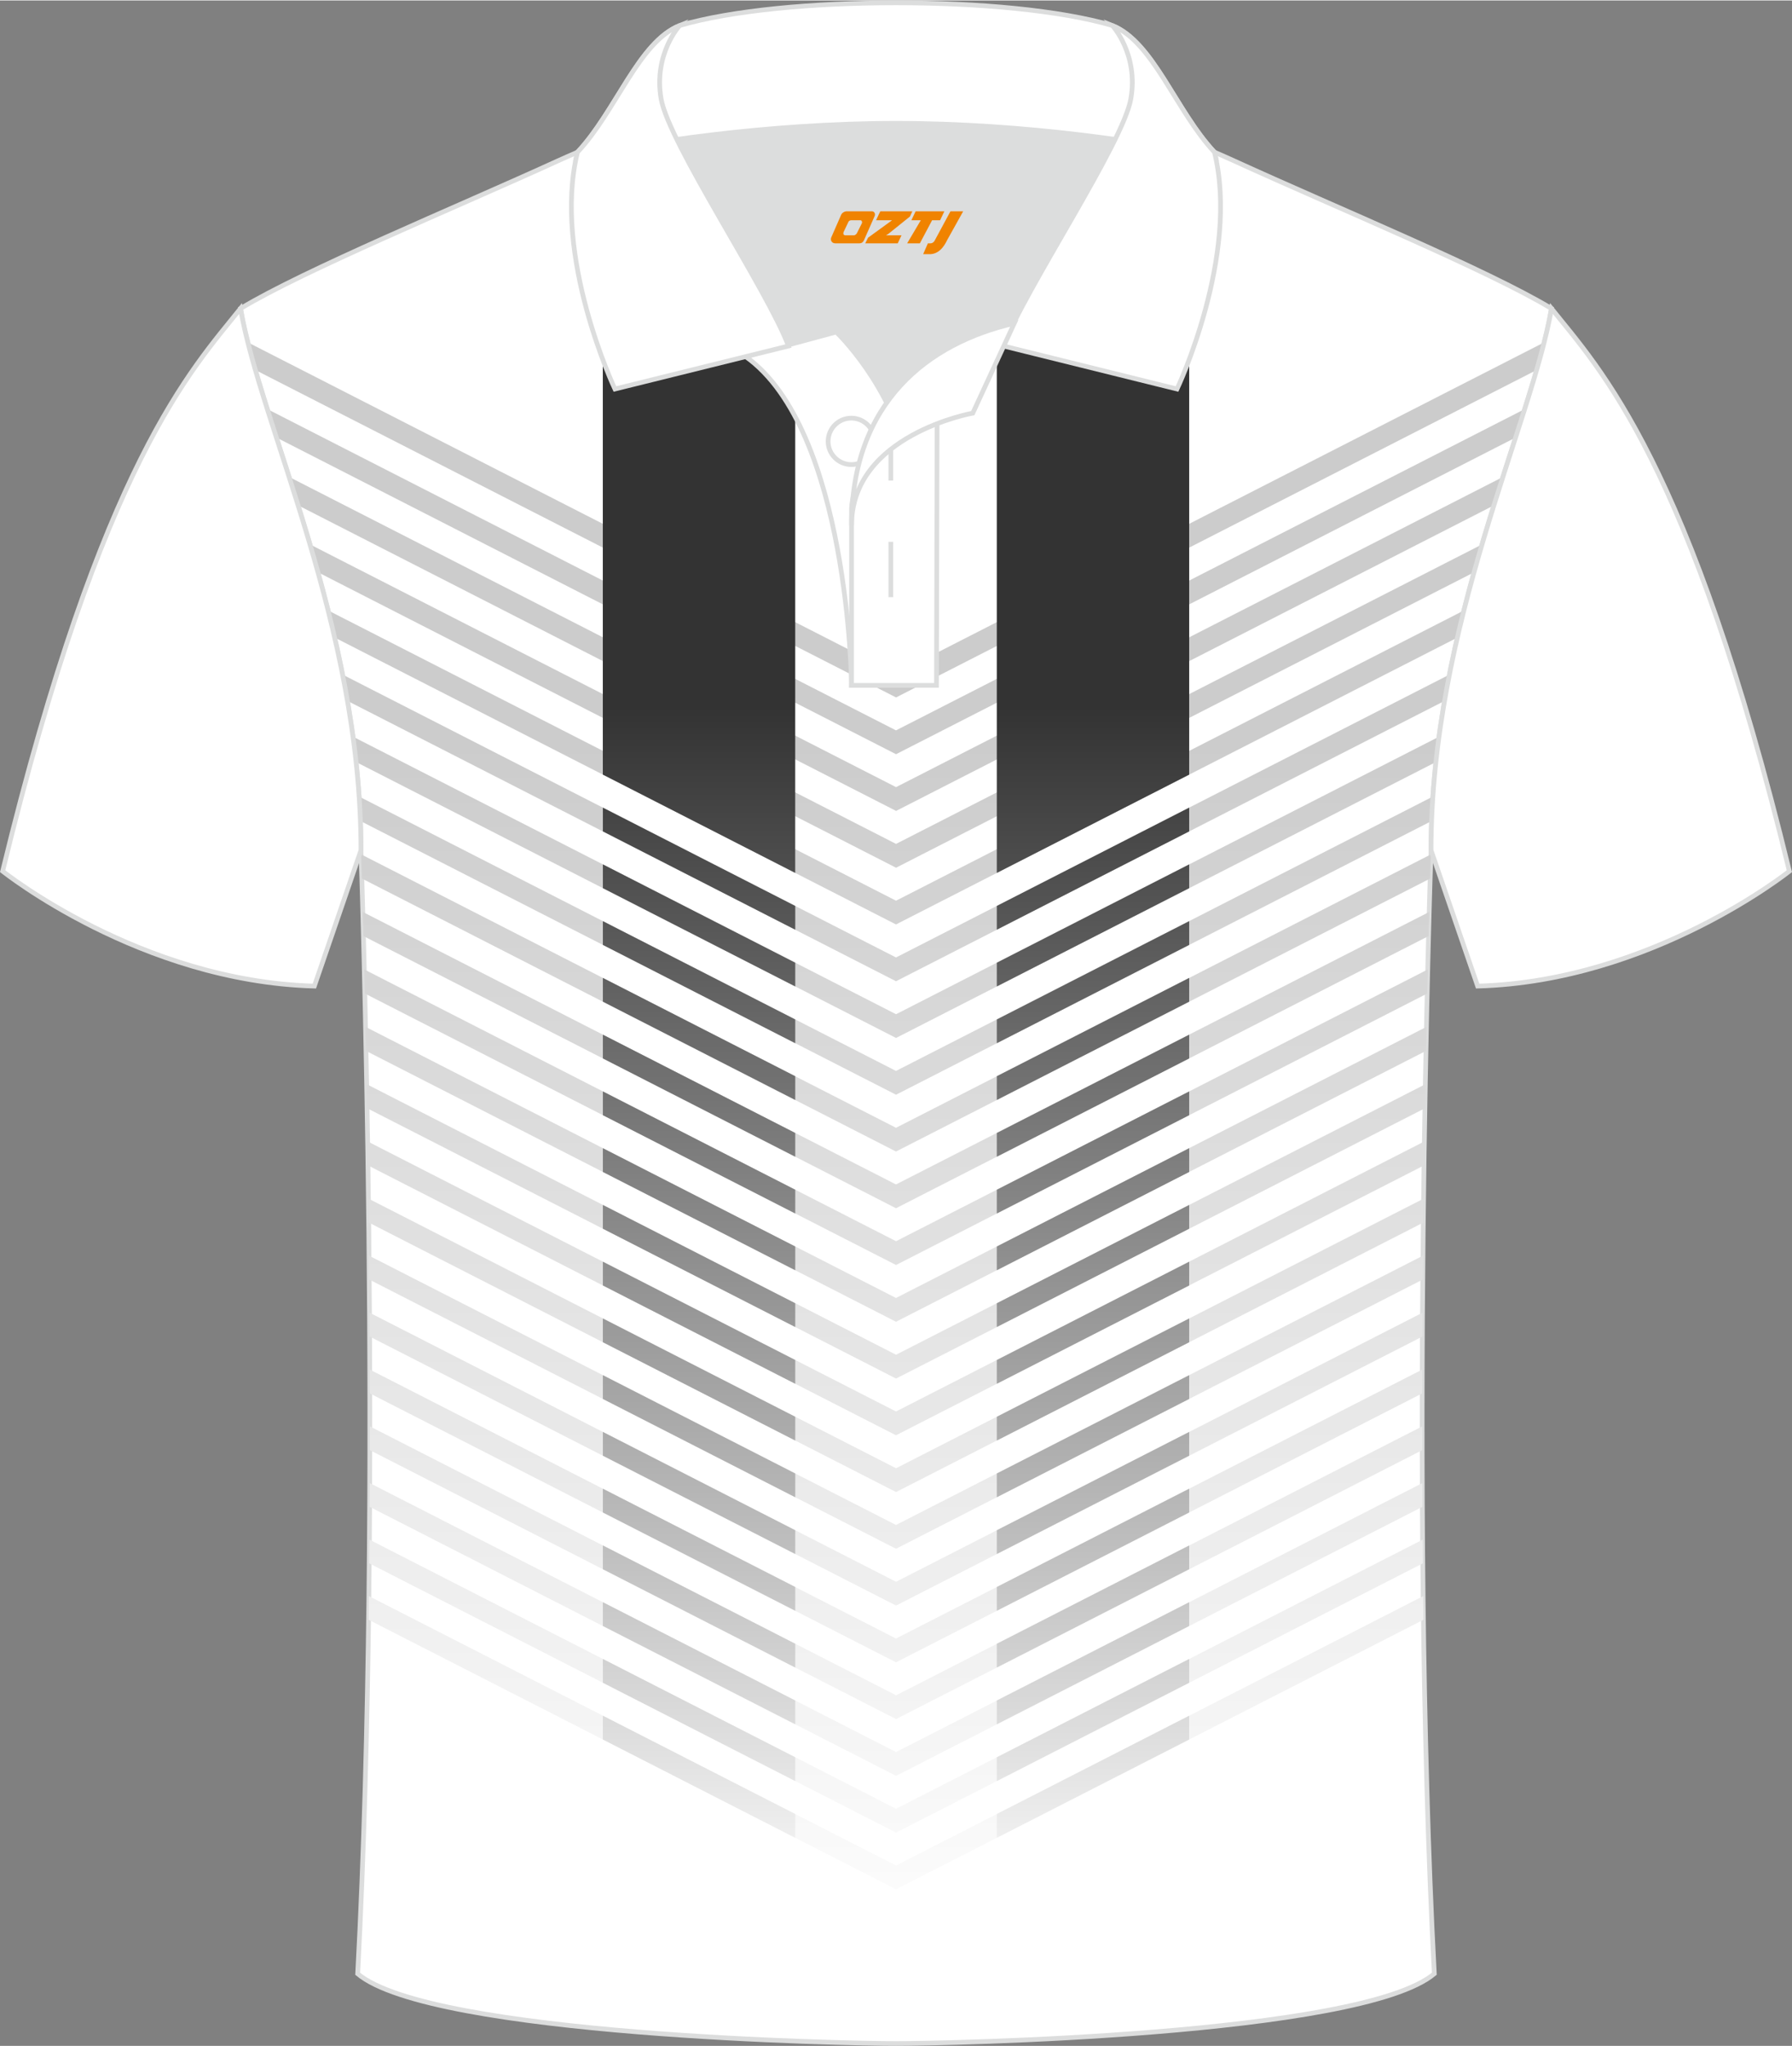
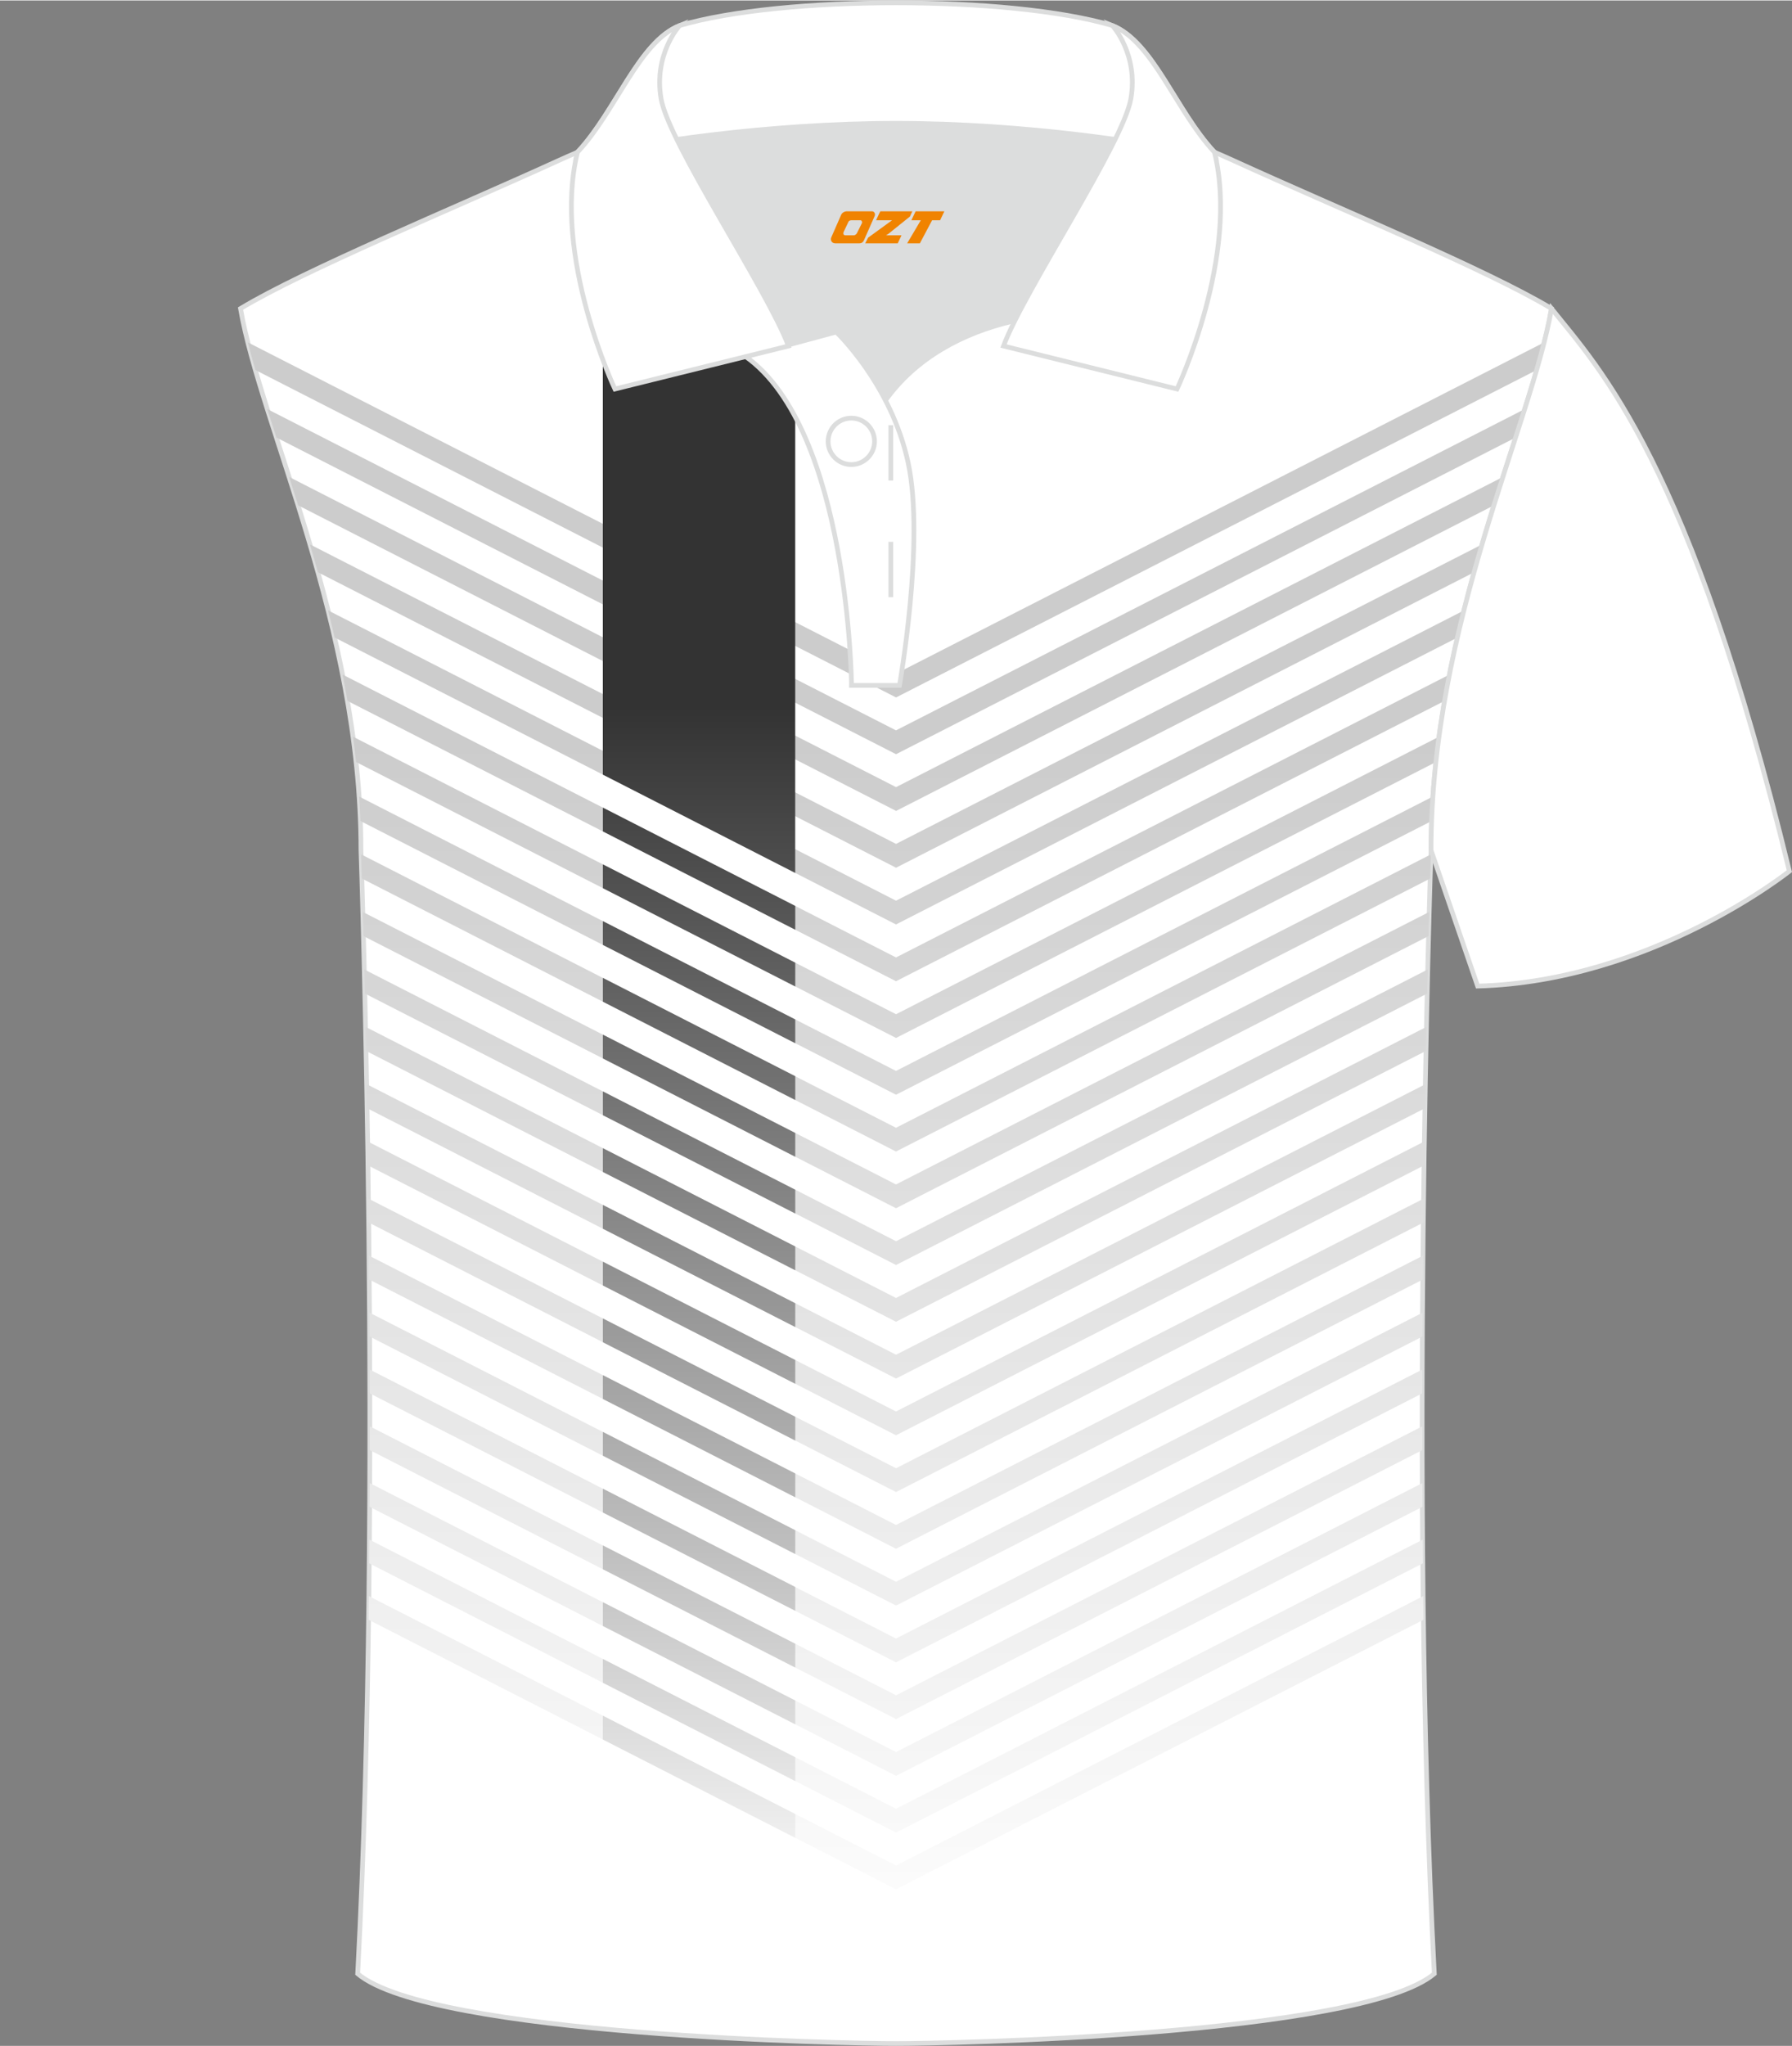
<svg xmlns="http://www.w3.org/2000/svg" version="1.1" id="图层_1" x="0px" y="0px" width="379.8px" height="433.5px" viewBox="0 0 380.62 434.24" enable-background="new 0 0 380.62 434.24" xml:space="preserve">
  <rect x="0" y="0" width="380.62" height="434.24" fill="#808080" stroke="none" />
  <g>
    <path fill-rule="evenodd" clip-rule="evenodd" fill="#FFFFFF" stroke="#DCDDDD" stroke-miterlimit="22.926" d="M76.67,180.42   c0,0,4.68,137.15-0.7,238.51c15.6,13.14,104.62,14.84,114.34,14.81c9.72,0.03,98.74-1.67,114.34-14.82   c-5.38-101.36-0.7-238.51-0.7-238.51c0-47.79,21.31-90.25,25.59-115c-13.68-8.25-45.44-21.32-67.38-31.34   c-5.84-2.66-10.73-4.57-15.09-5.94l-113.56-0.01c-4.32,1.37-9.2,3.29-15.06,5.95c-21.94,10.02-53.7,23.09-67.37,31.34   C55.36,90.17,76.67,132.63,76.67,180.42z" />
    <linearGradient id="SVGID_1_" gradientUnits="userSpaceOnUse" x1="190.316" y1="1094.987" x2="190.316" y2="831.861" gradientTransform="matrix(1 0 0 1 0 -674.469)">
      <stop offset="0" style="stop-color:#FFFFFF" />
      <stop offset="1" style="stop-color:#CCCCCC" />
    </linearGradient>
    <path fill-rule="evenodd" clip-rule="evenodd" fill="url(#SVGID_1_)" d="M190.31,142.92l137.67-70.33   c-0.48,1.88-1.01,3.84-1.6,5.87l-136.06,69.51L54.25,78.46c-0.59-2.03-1.13-3.99-1.6-5.87L190.31,142.92L190.31,142.92z    M76.7,181.28c0.03,0.95,0.09,2.69,0.16,5.13l113.45,57.96l113.45-57.95c0.07-2.44,0.13-4.17,0.16-5.13l-113.61,58.04L76.7,181.28   L76.7,181.28z M77.06,193.51l113.25,57.85l113.25-57.85c-0.04,1.58-0.09,3.29-0.14,5.12l-113.11,57.78L77.2,198.63   C77.15,196.8,77.11,195.09,77.06,193.51L77.06,193.51z M77.38,205.72l112.94,57.69l112.94-57.69c-0.04,1.64-0.08,3.34-0.12,5.11   l-112.82,57.63L77.5,210.83C77.46,209.06,77.42,207.35,77.38,205.72L77.38,205.72z M77.65,217.91l112.66,57.55l112.66-57.55   l-0.1,5.1l-112.56,57.5l-112.56-57.5C77.72,221.27,77.69,219.57,77.65,217.91L77.65,217.91z M77.89,230.08l112.43,57.43   l112.43-57.43c-0.03,1.67-0.06,3.37-0.09,5.1l-112.34,57.39L77.98,235.18L77.89,230.08L77.89,230.08z M78.09,242.23l112.22,57.33   l112.22-57.33l-0.07,5.09l-112.15,57.29L78.16,247.32L78.09,242.23L78.09,242.23z M78.26,254.37c0.02,1.68,0.04,3.37,0.06,5.08   l112,57.21l112-57.21c0.02-1.71,0.04-3.41,0.06-5.08l-112.06,57.24L78.26,254.37L78.26,254.37z M78.39,266.48   c0.02,1.68,0.03,3.37,0.04,5.07l111.88,57.15l111.88-57.15c0.01-1.7,0.03-3.4,0.04-5.07l-111.92,57.17L78.39,266.48L78.39,266.48z    M78.49,278.58c0.01,1.68,0.02,3.37,0.03,5.07l111.8,57.11l111.8-57.11c0.01-1.7,0.02-3.39,0.03-5.07l-111.83,57.13L78.49,278.58   L78.49,278.58z M78.54,290.66c0.01,1.68,0.01,3.36,0.01,5.06l111.76,57.09l111.76-57.09c0-1.69,0.01-3.38,0.01-5.06l-111.77,57.1   L78.54,290.66L78.54,290.66z M78.56,302.72c0,1.68,0,3.36,0,5.05l111.76,57.09l111.76-57.09c0-1.69,0-3.37,0-5.05l-111.75,57.09   L78.56,302.72L78.56,302.72z M78.54,314.76l111.78,57.1l111.78-57.1c0.01,1.68,0.01,3.35,0.02,5.04l-111.8,57.11L78.51,319.8   C78.52,318.11,78.53,316.43,78.54,314.76L78.54,314.76z M78.47,326.77l111.85,57.13l111.85-57.13c0.01,1.67,0.03,3.35,0.04,5.03   l-111.89,57.16L78.43,331.8C78.44,330.12,78.46,328.45,78.47,326.77L78.47,326.77z M78.36,338.76l111.96,57.19l111.96-57.19   c0.02,1.67,0.04,3.34,0.06,5.02L190.32,401L78.29,343.78C78.31,342.11,78.34,340.44,78.36,338.76L78.36,338.76z M304.08,174.2   l-113.76,58.11L76.55,174.2c-0.07-1.74-0.16-3.47-0.27-5.19l114.03,58.25l114.03-58.25C304.23,170.73,304.14,172.46,304.08,174.2   L304.08,174.2z M305,161.68l-114.68,58.58L75.63,161.68c-0.19-1.81-0.41-3.6-0.65-5.38l115.34,58.92l115.33-58.92   C305.41,158.08,305.19,159.88,305,161.68L305,161.68z M306.83,148.7c0.32-1.87,0.67-3.73,1.03-5.58l-117.55,60.05L72.77,143.12   c0.37,1.84,0.71,3.71,1.03,5.58l116.51,59.52L306.83,148.7L306.83,148.7z M309.55,135.26c0.45-1.94,0.91-3.86,1.39-5.76   l-120.62,61.62L69.69,129.49c0.48,1.9,0.94,3.82,1.39,5.76l119.23,60.91L309.55,135.26L309.55,135.26z M313.09,121.4   c0.56-2,1.12-3.97,1.7-5.92l-124.47,63.58L65.84,115.48c0.57,1.95,1.14,3.92,1.7,5.92l122.78,62.72L313.09,121.4L313.09,121.4z    M317.31,107.19c0.64-2.05,1.28-4.05,1.91-6.03l-128.9,65.85l-128.9-65.85c0.63,1.97,1.27,3.98,1.91,6.03l127,64.87L317.31,107.19   L317.31,107.19z M321.92,92.79c0.67-2.06,1.31-4.08,1.93-6.04l-133.54,68.21L56.78,86.75c0.62,1.96,1.27,3.97,1.93,6.04   l131.61,67.23L321.92,92.79z" />
    <linearGradient id="SVGID_2_" gradientUnits="userSpaceOnUse" x1="148.476" y1="1085.03" x2="148.476" y2="824.468" gradientTransform="matrix(1 0 0 1 0 -674.469)">
      <stop offset="0" style="stop-color:#FFFFFF" />
      <stop offset="1" style="stop-color:#333333" />
    </linearGradient>
    <path fill-rule="evenodd" clip-rule="evenodd" fill="url(#SVGID_2_)" d="M168.91,385.02v5.05l-40.86-20.87v-5.05L168.91,385.02   L168.91,385.02z M168.91,28.12h-35.4c-1.72,0.55-3.54,1.18-5.47,1.91v134.32l40.86,20.87L168.91,28.12L168.91,28.12z    M168.91,192.23v5.05l-40.86-20.87v-5.05L168.91,192.23L168.91,192.23z M168.91,204.28v5.05l-40.86-20.87v-5.05L168.91,204.28   L168.91,204.28z M168.91,216.33l-40.86-20.87v5.05l40.86,20.87V216.33L168.91,216.33z M168.91,228.38l-40.86-20.87v5.05   l40.86,20.87V228.38L168.91,228.38z M168.91,240.43v5.05l-40.86-20.87v-5.05L168.91,240.43L168.91,240.43z M168.91,252.48v5.05   l-40.86-20.87v-5.05L168.91,252.48L168.91,252.48z M168.91,264.53l-40.86-20.87v5.05l40.86,20.87V264.53L168.91,264.53z    M168.91,276.58l-40.86-20.87v5.05l40.86,20.87V276.58L168.91,276.58z M168.91,288.63v5.05l-40.86-20.87v-5.05L168.91,288.63   L168.91,288.63z M168.91,300.68v5.05l-40.86-20.87v-5.05L168.91,300.68L168.91,300.68z M168.91,312.72l-40.86-20.87v5.05   l40.86,20.87V312.72L168.91,312.72z M168.91,324.77l-40.86-20.87v5.05l40.86,20.87V324.77L168.91,324.77z M168.91,336.82v5.05   L128.05,321v-5.05L168.91,336.82L168.91,336.82z M168.91,348.87v5.05l-40.86-20.87V328L168.91,348.87L168.91,348.87z    M168.91,360.92l-40.86-20.87v5.05l40.86,20.87V360.92L168.91,360.92z M168.91,372.97l-40.86-20.87v5.05l40.86,20.87V372.97z" />
    <linearGradient id="SVGID_3_" gradientUnits="userSpaceOnUse" x1="232.151" y1="1085.03" x2="232.151" y2="824.468" gradientTransform="matrix(1 0 0 1 0 -674.469)">
      <stop offset="0" style="stop-color:#FFFFFF" />
      <stop offset="1" style="stop-color:#333333" />
    </linearGradient>
-     <path fill-rule="evenodd" clip-rule="evenodd" fill="url(#SVGID_3_)" d="M211.72,385.02v5.05l40.86-20.87v-5.05L211.72,385.02   L211.72,385.02z M252.58,30.04c-1.94-0.73-3.76-1.37-5.51-1.91h-35.35v157.1l40.86-20.87V30.04L252.58,30.04z M211.72,192.23   l40.86-20.87v5.05l-40.86,20.87V192.23L211.72,192.23z M211.72,204.28l40.86-20.87v5.05l-40.86,20.87V204.28L211.72,204.28z    M211.72,216.33v5.05l40.86-20.87v-5.05L211.72,216.33L211.72,216.33z M211.72,228.38v5.05l40.86-20.87v-5.05L211.72,228.38   L211.72,228.38z M211.72,240.43l40.86-20.87v5.05l-40.86,20.87V240.43L211.72,240.43z M211.72,252.48l40.86-20.87v5.05   l-40.86,20.87V252.48L211.72,252.48z M211.72,264.53v5.05l40.86-20.87v-5.05L211.72,264.53L211.72,264.53z M211.72,276.58v5.05   l40.86-20.87v-5.05L211.72,276.58L211.72,276.58z M211.72,288.63l40.86-20.87v5.05l-40.86,20.87V288.63L211.72,288.63z    M211.72,300.68l40.86-20.87v5.05l-40.86,20.87V300.68L211.72,300.68z M211.72,312.72v5.05l40.86-20.87v-5.05L211.72,312.72   L211.72,312.72z M211.72,324.77v5.05l40.86-20.87v-5.05L211.72,324.77L211.72,324.77z M211.72,336.82l40.86-20.87V321l-40.86,20.87   V336.82L211.72,336.82z M211.72,348.87L252.58,328v5.05l-40.86,20.87V348.87L211.72,348.87z M211.72,360.92l40.86-20.87v5.05   l-40.86,20.87V360.92L211.72,360.92z M211.72,372.97l40.86-20.87v5.05l-40.86,20.87V372.97z" />
    <path fill-rule="evenodd" clip-rule="evenodd" fill="#FFFFFF" stroke="#DCDDDD" stroke-miterlimit="22.926" d="M329.54,65.41   c10.24,12.8,29.36,32.42,50.52,119.44c0,0-29.19,23.38-66.21,24.4c0,0-7.16-20.82-9.9-28.84l0,0   C303.95,132.63,325.26,90.17,329.54,65.41z" />
-     <path fill-rule="evenodd" clip-rule="evenodd" fill="#FFFFFF" stroke="#DCDDDD" stroke-miterlimit="22.926" d="M51.08,65.41   C40.84,78.21,21.72,97.83,0.56,184.85c0,0,29.19,23.38,66.21,24.4c0,0,7.16-20.82,9.9-28.84l0,0   C76.67,132.63,55.36,90.17,51.08,65.41z" />
    <path fill-rule="evenodd" clip-rule="evenodd" fill="#DCDDDD" d="M188.33,85.41c6.44-9.11,16.35-14.37,26.94-16.84   c5.24-10.64,16.08-27.82,21.62-39.15c-26.77-6.51-66.39-6.51-93.16,0c6.42,13.14,20,34.17,23.66,43.71l10.22-2.75   C177.61,70.39,183.61,76.06,188.33,85.41z" />
    <path fill-rule="evenodd" clip-rule="evenodd" fill="#FFFFFF" stroke="#DCDDDD" stroke-miterlimit="22.926" d="M158.35,75.58   l19.26-5.19c0,0,11.74,11.1,15.3,27.84s-1.86,47.18-1.86,47.18h-10.18C180.87,145.4,180.34,91.15,158.35,75.58z" />
-     <path fill-rule="evenodd" clip-rule="evenodd" fill="#FFFFFF" stroke="#DCDDDD" stroke-miterlimit="22.926" d="M180.87,107.86   v37.54h18.04l0.14-60.77C190.21,87.54,181.36,99.07,180.87,107.86z" />
    <path fill-rule="evenodd" clip-rule="evenodd" fill="#FFFFFF" stroke="#DCDDDD" stroke-miterlimit="22.926" d="M122.39,33.41   c13.38-3.26,40.91-7.33,67.92-7.33c27,0,54.53,4.07,67.92,7.33l-0.28-1.2c-8.23-8.78-12.93-23.33-21.69-26.89   C225.32,2.1,207.82,0.5,190.31,0.5c-17.5,0-35.01,1.61-45.95,4.82c-8.77,3.57-13.47,18.11-21.69,26.89L122.39,33.41z" />
    <path fill-rule="evenodd" clip-rule="evenodd" fill="#FFFFFF" stroke="#DCDDDD" stroke-miterlimit="22.926" d="M144.36,5.32   c0,0-5.58,6.05-3.95,15.53c1.63,9.49,22.57,40.53,27.06,52.51l-36.86,9.13c0,0-13.39-28.22-7.95-50.28   C130.9,23.43,135.6,8.89,144.36,5.32z" />
    <path fill-rule="evenodd" clip-rule="evenodd" fill="#FFFFFF" stroke="#DCDDDD" stroke-miterlimit="22.926" d="M236.26,5.32   c0,0,5.58,6.05,3.94,15.53c-1.63,9.49-22.57,40.53-27.06,52.51L250,82.49c0,0,13.39-28.22,7.95-50.28   C249.73,23.43,245.02,8.89,236.26,5.32z" />
    <path fill="none" stroke="#DCDDDD" stroke-miterlimit="22.926" d="M185.75,93.6c0-2.72-2.21-4.93-4.93-4.93   c-2.72,0-4.93,2.21-4.93,4.93s2.21,4.93,4.93,4.93S185.75,96.31,185.75,93.6z" />
    <line fill="none" stroke="#DCDDDD" stroke-miterlimit="22.926" x1="189.21" y1="114.93" x2="189.21" y2="126.68" />
    <line fill="none" stroke="#DCDDDD" stroke-miterlimit="22.926" x1="189.21" y1="90.17" x2="189.21" y2="101.92" />
-     <path fill-rule="evenodd" clip-rule="evenodd" fill="#FFFFFF" stroke="#DCDDDD" stroke-miterlimit="22.926" d="M215.43,68.54   l-8.81,19.07c0,0-25.75,4.58-25.75,23.82C180.87,85.25,197.15,72.74,215.43,68.54z" />
  </g>
  <g>
-     <path fill="#F08300" d="M201.88,44.76l-3.4,6.3c-0.2,0.3-0.5,0.5-0.8,0.5h-0.6l-1,2.3h1.2c2,0.1,3.2-1.5,3.9-3L204.58,44.76h-2.5L201.88,44.76z" />
    <polygon fill="#F08300" points="194.68,44.76 ,200.58,44.76 ,199.68,46.66 ,197.98,46.66 ,195.38,51.56 ,192.68,51.56 ,195.58,46.66 ,193.58,46.66 ,194.48,44.76" />
    <polygon fill="#F08300" points="188.68,49.86 ,188.18,49.86 ,188.68,49.56 ,193.28,45.86 ,193.78,44.76 ,186.98,44.76 ,186.68,45.36 ,186.08,46.66 ,188.88,46.66 ,189.48,46.66 ,184.38,50.36    ,183.78,51.56 ,190.38,51.56 ,190.68,51.56 ,191.48,49.86" />
    <path fill="#F08300" d="M185.18,44.76H179.88C179.38,44.76,178.88,45.06,178.68,45.46L176.58,50.26C176.28,50.86,176.68,51.56,177.38,51.56h5.2c0.4,0,0.7-0.2,0.9-0.6L185.78,45.76C185.98,45.26,185.68,44.76,185.18,44.76z M183.08,47.26L181.98,49.46C181.78,49.76,181.48,49.86,181.38,49.86l-1.8,0C179.38,49.86,178.98,49.76,179.18,49.16l1-2.1c0.1-0.3,0.4-0.4,0.7-0.4h1.9   C182.98,46.66,183.18,46.96,183.08,47.26z" />
  </g>
</svg>